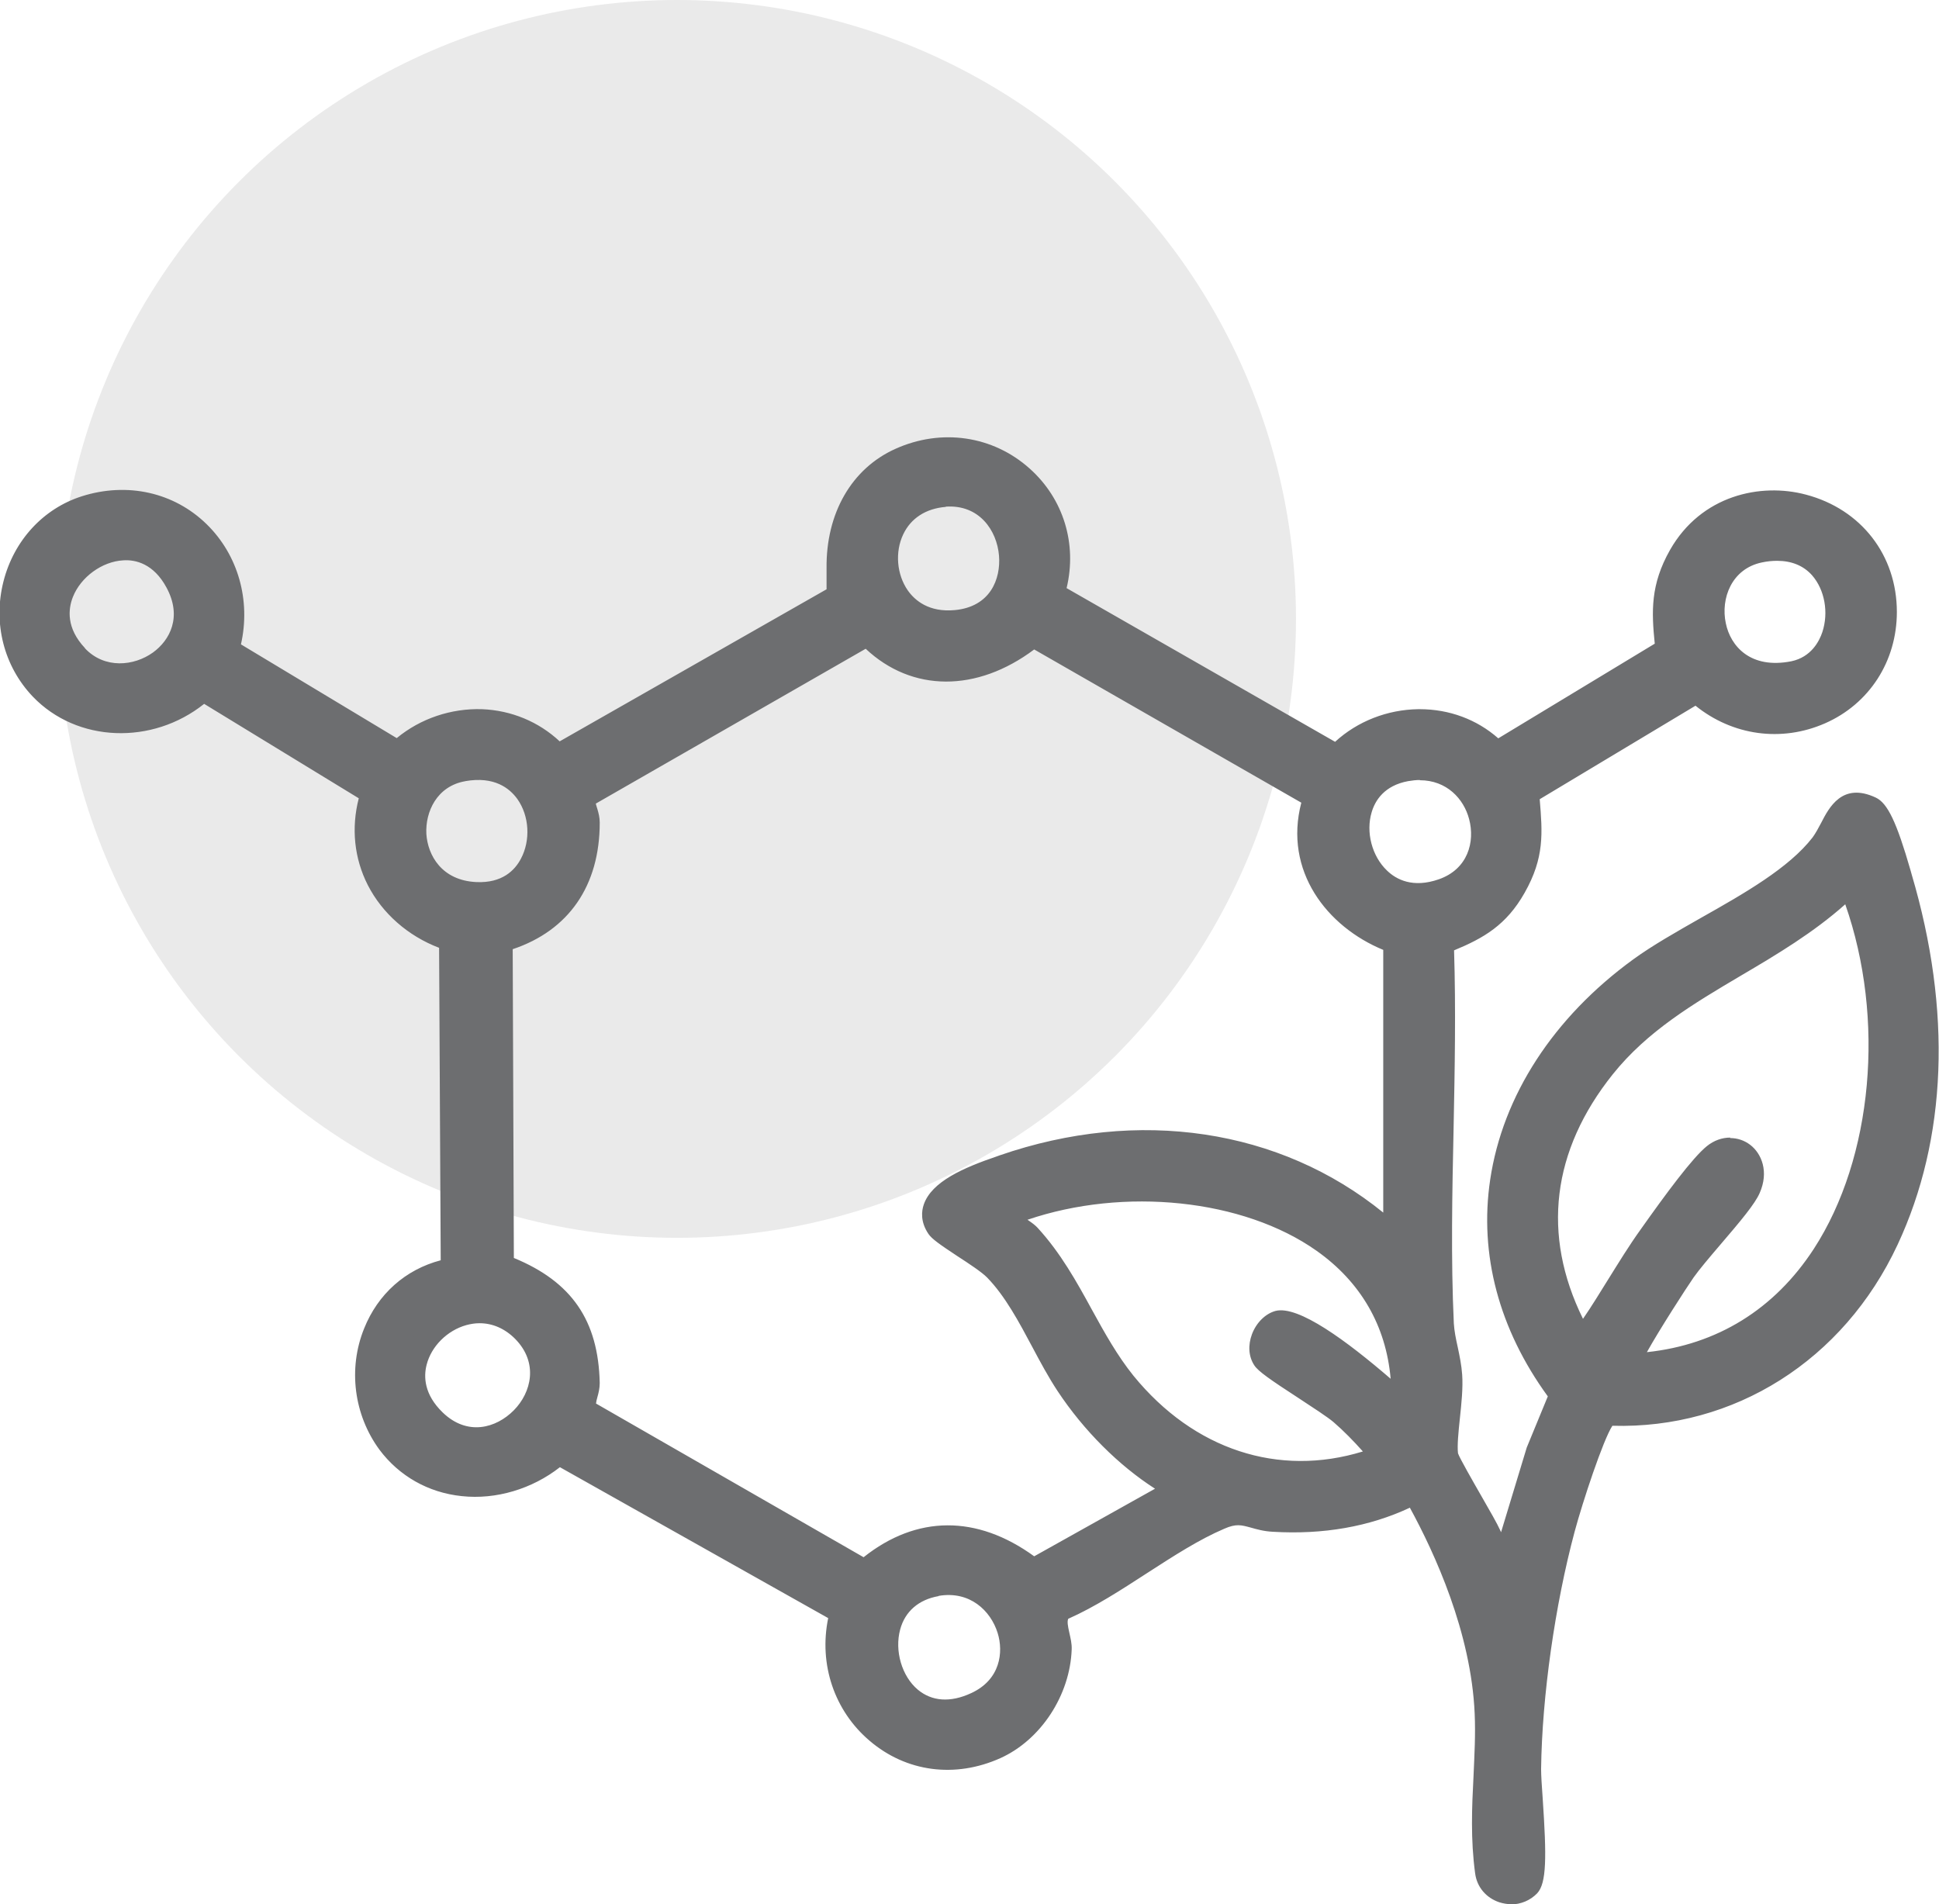
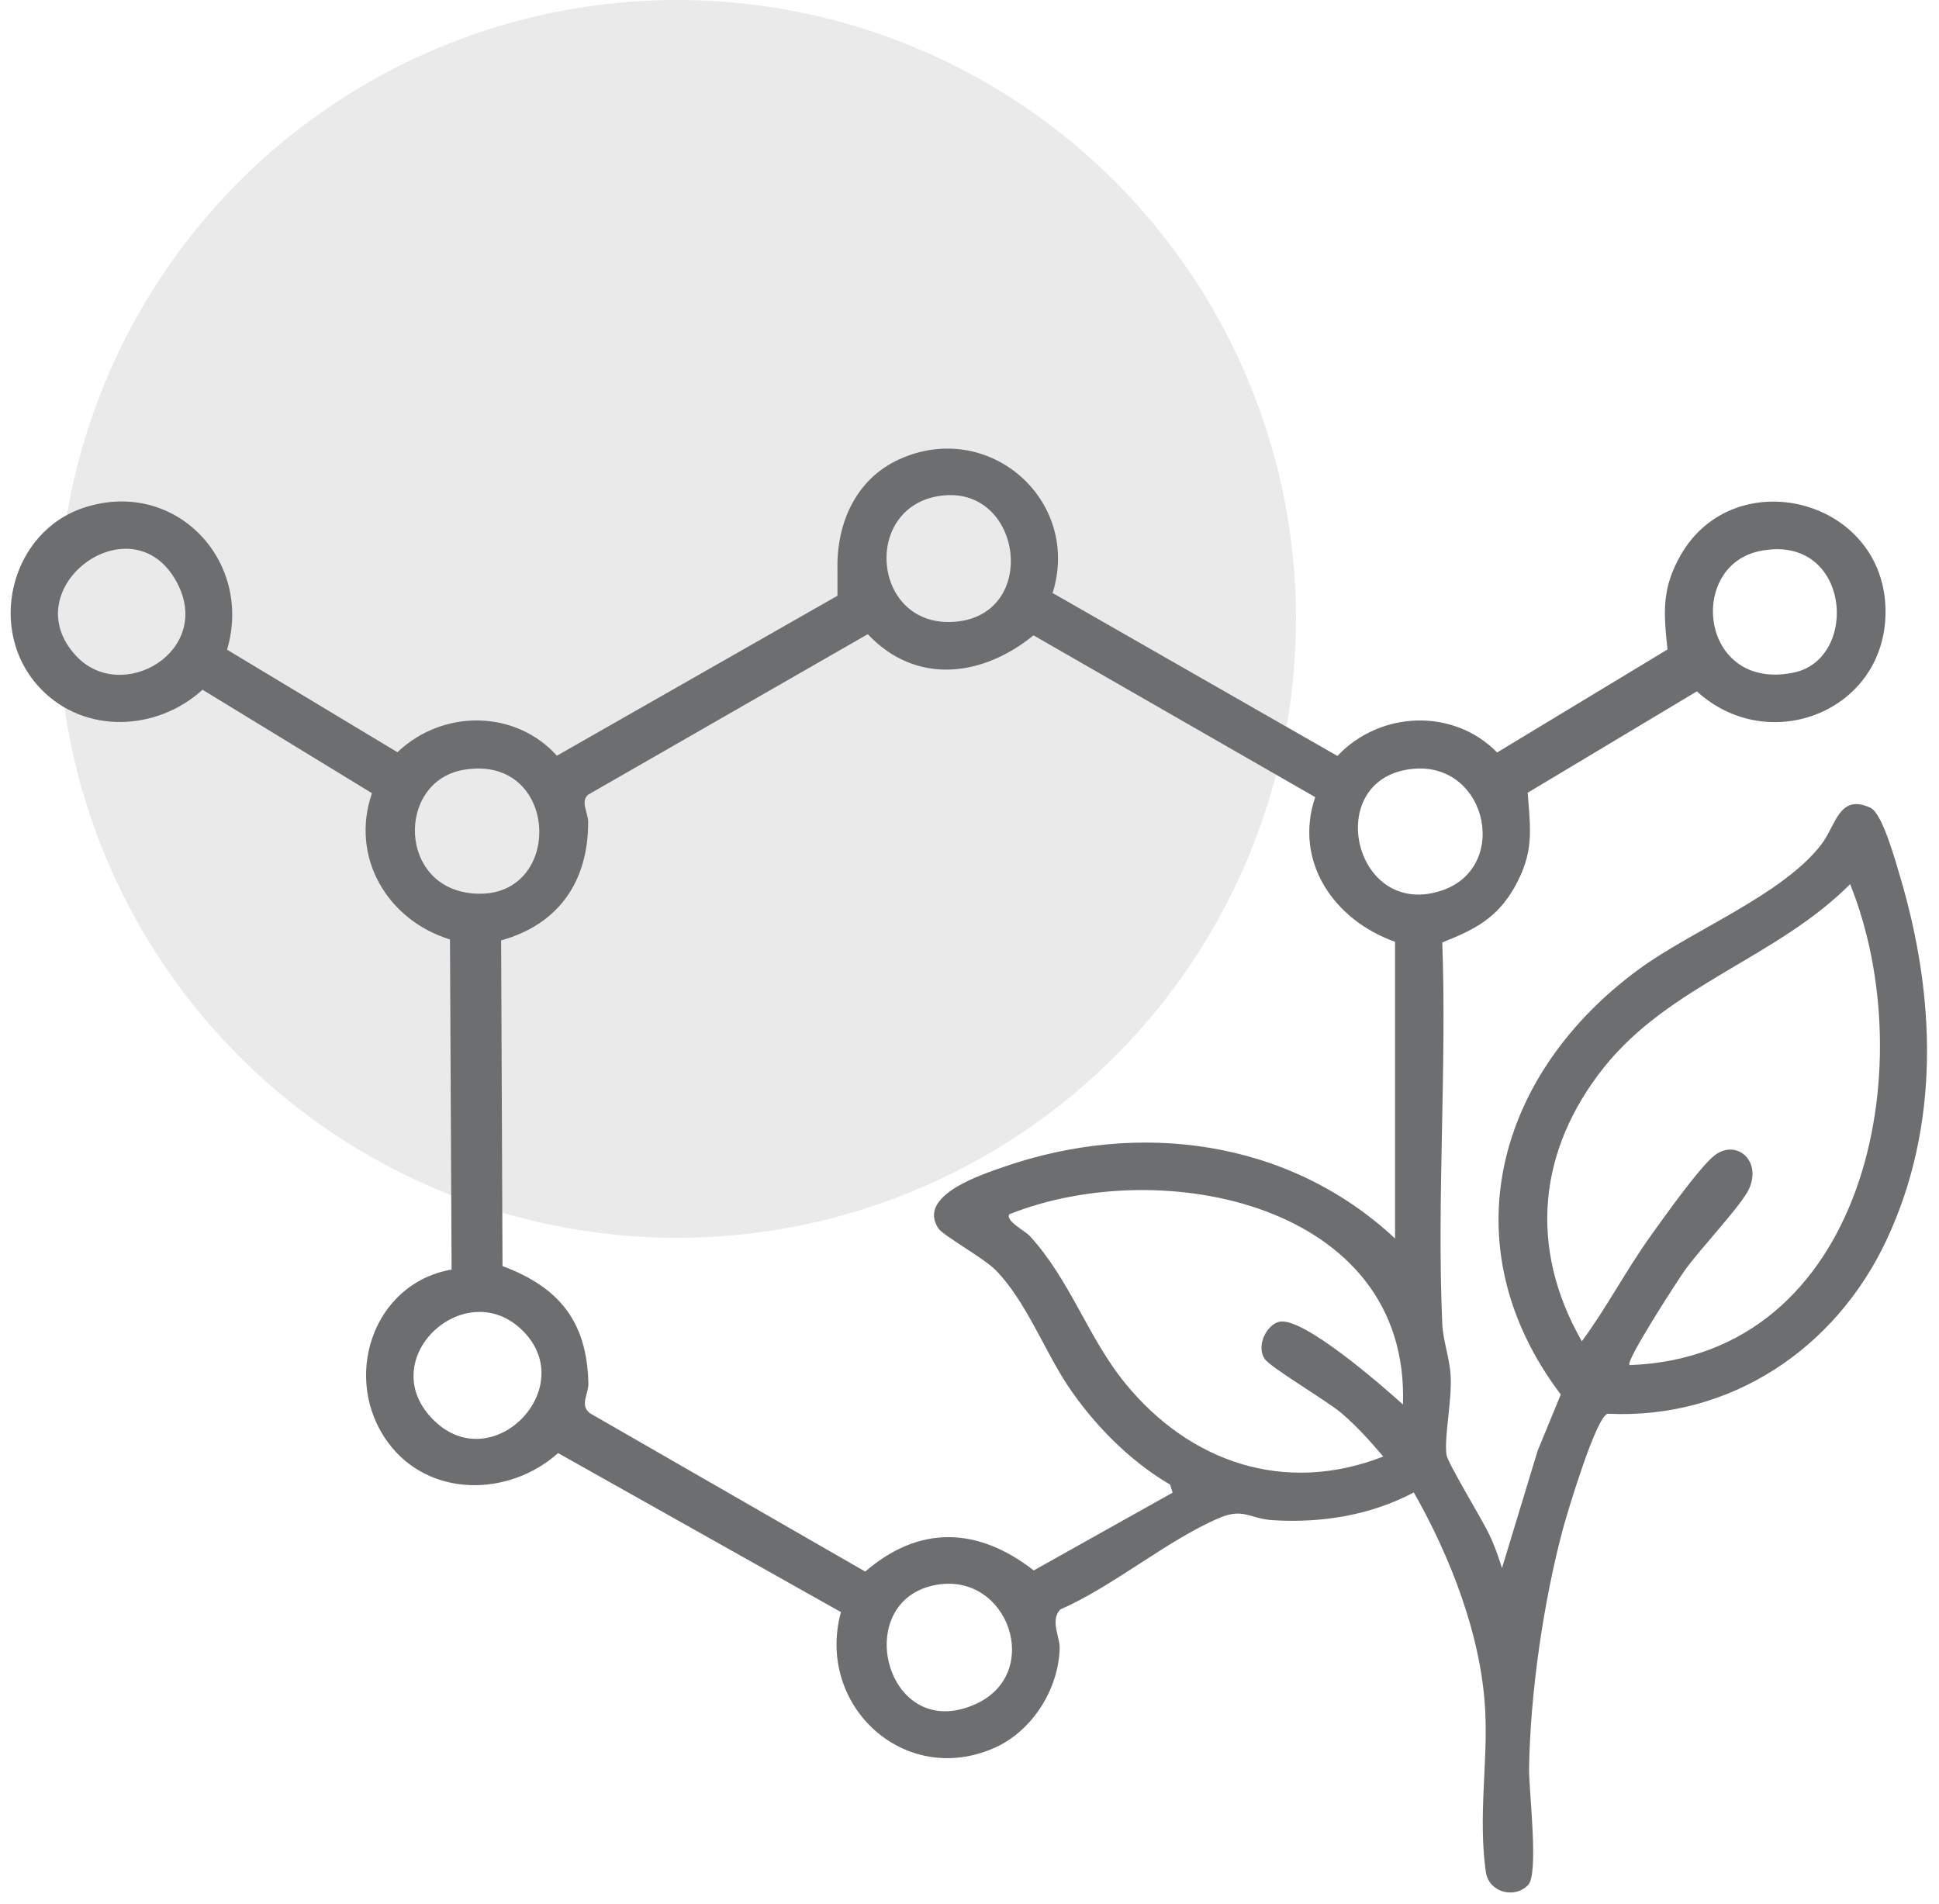
<svg xmlns="http://www.w3.org/2000/svg" viewBox="0 0 83.77 82.27" data-name="Layer 2" id="Layer_2">
  <defs>
    <style>
      .cls-1 {
        fill: #6d6e70;
      }

      .cls-2 {
        fill: #eaeaea;
      }
    </style>
  </defs>
  <g data-name="Layer 1" id="Layer_1-2">
    <g>
      <circle r="26.74" cy="26.74" cx="29.25" class="cls-2" />
      <g>
        <path d="M45.51,25.64l12.27,7.02c1.84-1.95,5.01-2.08,6.9-.15l7.36-4.45c-.17-1.6-.25-2.63.56-4.06,2.33-4.1,8.86-2.47,8.86,2.43,0,4.31-5.05,6.28-8.15,3.44l-7.31,4.38c.13,1.65.27,2.58-.56,4.07-.77,1.36-1.73,1.84-3.13,2.4.2,5.44-.24,11.05,0,16.47.03.73.31,1.44.36,2.22.07,1.06-.28,2.63-.18,3.43.04.36,1.55,2.81,1.86,3.48.22.46.39.95.54,1.43l1.54-5.07,1-2.43c-4.86-6.43-2.78-13.89,3.41-18.4,2.29-1.67,6.18-3.19,7.85-5.37.63-.82.76-2.21,2.12-1.58.52.24,1.09,2.34,1.29,3.01,1.53,5.16,1.73,10.69-.59,15.65-2.2,4.71-6.76,7.78-12.06,7.52-.51.17-1.72,4.22-1.92,4.95-.85,3.17-1.42,7.12-1.47,10.38-.01.97.43,4.54-.04,5.03-.58.61-1.7.33-1.83-.57-.33-2.4.08-4.59-.02-6.86-.14-3.26-1.5-6.74-3.09-9.53-1.87.99-3.98,1.33-6.09,1.2-.99-.06-1.27-.55-2.33-.09-2.24.96-4.57,2.95-6.86,3.95-.44.5,0,1.17-.02,1.7-.06,1.76-1.18,3.53-2.78,4.26-3.9,1.76-7.77-1.8-6.67-5.85l-12.22-6.87c-2.12,1.9-5.58,1.94-7.34-.45-2.03-2.75-.69-6.88,2.74-7.48l-.07-14.26c-2.72-.84-4.32-3.57-3.37-6.32l-7.32-4.47c-1.96,1.79-5.09,1.94-6.99-.04-2.39-2.48-1.33-6.81,1.91-7.84,3.93-1.25,7.27,2.33,6.14,6.15l7.36,4.43c1.94-1.85,5.07-1.86,6.89.15l12.12-6.91v-1.19c-.03-1.96.8-3.86,2.68-4.71,3.88-1.75,7.88,1.8,6.61,5.8ZM40.82,21.4c-3.64.3-3.21,5.79.47,5.46,3.57-.32,2.89-5.73-.47-5.46ZM3.3,28.35c1.98,2.1,5.95-.23,4.33-3.21-1.93-3.55-7.09.27-4.33,3.21ZM76.02,23.81c-3.15.65-2.57,6.08,1.47,5.25,2.89-.6,2.44-6.06-1.47-5.25ZM60.27,53.49v-12.8c-2.63-.93-4.39-3.46-3.45-6.25l-12.17-6.99c-2.21,1.8-5.08,2.16-7.16-.05l-12.09,6.94c-.33.31.01.76.01,1.19,0,2.56-1.28,4.41-3.76,5.1l.06,14.07c2.46.92,3.65,2.41,3.71,5.07.01.47-.39.94.07,1.29l11.89,6.84c2.35-2.03,4.88-1.92,7.28-.05l6-3.36-.11-.35c-1.74-1.01-3.32-2.62-4.43-4.29-1.02-1.55-1.81-3.65-3.1-4.97-.52-.53-2.27-1.49-2.48-1.81-.94-1.42,1.87-2.32,2.81-2.65,5.85-2.03,12.33-1.2,16.92,3.09ZM20.03,33.26c-2.93.5-2.85,5.2.54,5.35,3.83.18,3.61-6.06-.54-5.35ZM60.74,33.26c-3.59.66-2.17,6.51,1.59,5.2,3-1.05,1.84-5.83-1.59-5.2ZM70.4,58.98c10.21-.37,12.7-12.91,9.53-20.78-3.16,3.18-7.79,4.35-10.63,7.91s-3.29,7.77-.96,11.84c1.07-1.45,1.9-3.05,2.95-4.52.58-.81,2.1-2.96,2.77-3.5.91-.73,2.06.17,1.51,1.42-.31.71-2.18,2.67-2.8,3.56-.28.4-2.56,3.9-2.37,4.07ZM60.61,60.7c.32-8.7-10.44-10.86-17-8.24-.2.27.67.72.87.93,1.76,1.92,2.53,4.41,4.12,6.36,2.8,3.44,6.91,4.84,11.16,3.18-.55-.65-1.16-1.33-1.81-1.88s-3.09-1.98-3.32-2.35c-.36-.56.08-1.44.62-1.59,1.01-.27,4.52,2.81,5.37,3.58ZM22.59,57.5c-2.5-2.5-6.55,1.28-3.81,3.9,2.53,2.42,6.27-1.44,3.81-3.9ZM40.47,68.47c-3.79.65-2.2,6.95,1.71,5.14,2.88-1.33,1.39-5.67-1.71-5.14Z" class="cls-1" />
-         <path d="M65.28,82.27c-.17,0-.33-.03-.5-.08-.57-.19-.97-.65-1.05-1.25-.2-1.47-.14-2.86-.07-4.2.04-.93.09-1.8.05-2.7-.15-3.51-1.73-6.94-2.8-8.9-1.75.82-3.74,1.17-5.92,1.04-.4-.02-.7-.11-.95-.18-.41-.11-.63-.18-1.15.05-1.08.46-2.18,1.17-3.34,1.92-1.11.72-2.25,1.46-3.4,1.97-.05.12-.02.3.05.61.05.23.11.46.1.71-.07,1.98-1.33,3.91-3.08,4.7-1.96.88-4.07.6-5.65-.75-1.53-1.3-2.2-3.31-1.79-5.3l-11.59-6.52c-1.2.94-2.76,1.41-4.24,1.25-1.45-.15-2.71-.87-3.56-2.01-1.1-1.5-1.36-3.5-.66-5.23.6-1.5,1.79-2.55,3.31-2.95l-.07-13.5c-1.34-.51-2.45-1.48-3.08-2.71-.59-1.16-.72-2.47-.39-3.75l-6.68-4.08c-2.24,1.79-5.49,1.68-7.4-.31-1.25-1.31-1.73-3.17-1.27-4.98.45-1.77,1.72-3.15,3.39-3.68,1.96-.62,3.98-.17,5.39,1.21,1.36,1.33,1.91,3.29,1.48,5.19l6.73,4.05c1.03-.85,2.35-1.29,3.68-1.25,1.27.05,2.45.54,3.36,1.39l11.53-6.57v-.9c-.03-2.38,1.08-4.32,2.98-5.17,1.98-.89,4.2-.57,5.79.85,1.47,1.31,2.06,3.26,1.6,5.17l11.6,6.64c.97-.89,2.26-1.39,3.59-1.41.02,0,.04,0,.06,0,1.28,0,2.47.44,3.4,1.26l6.76-4.09c-.14-1.39-.19-2.55.66-4.05,1.35-2.37,3.92-2.91,5.87-2.39,2.39.63,3.93,2.62,3.93,5.07,0,2.13-1.19,3.97-3.1,4.81-1.89.83-4,.53-5.6-.76l-6.73,4.04c.12,1.46.21,2.52-.65,4.04-.79,1.4-1.77,1.96-3.05,2.49.08,2.54.03,5.15-.02,7.67-.06,2.79-.12,5.67.01,8.45.02.33.09.67.17,1.03.08.38.16.76.19,1.18.04.57-.03,1.25-.1,1.9-.06.57-.12,1.16-.08,1.5.06.19.65,1.22,1.04,1.9.34.59.66,1.15.78,1.42l.04.09,1.11-3.66.91-2.21c-2.11-2.9-2.97-6.13-2.49-9.36.54-3.63,2.73-7.01,6.18-9.52.84-.61,1.85-1.18,2.92-1.79,1.88-1.06,3.81-2.16,4.83-3.48.13-.18.25-.4.37-.63.34-.66.91-1.77,2.36-1.09.51.24.9,1.06,1.5,3.14l.05.18c1.74,5.88,1.53,11.42-.61,16-2.34,5.01-7.07,7.97-12.32,7.82-.4.61-1.28,3.27-1.63,4.57-.85,3.17-1.41,7.11-1.45,10.26,0,.27.03.74.07,1.29.17,2.52.17,3.64-.24,4.08-.3.31-.71.48-1.14.48ZM61.32,63.81l.24.42c1.1,1.94,2.98,5.78,3.16,9.76.04.95,0,1.89-.05,2.79-.06,1.3-.13,2.64.06,4.02.04.29.25.39.37.43.17.05.43.05.61-.14.17-.34.03-2.35-.03-3.32-.04-.58-.07-1.09-.07-1.37.05-3.23.62-7.26,1.48-10.51.22-.83,1.38-5,2.24-5.3l.09-.03h.1c4.95.24,9.38-2.52,11.58-7.23,2.04-4.36,2.23-9.65.56-15.3l-.05-.18c-.57-1.97-.87-2.43-.99-2.53-.51-.24-.62-.13-1.02.66-.14.26-.28.53-.46.78-1.14,1.49-3.17,2.63-5.13,3.74-1.05.59-2.04,1.15-2.82,1.73-3.23,2.35-5.28,5.5-5.78,8.86-.45,3.04.4,6.1,2.47,8.84l.17.23-1.11,2.69-1.99,6.56-.49-1.53c-.13-.4-.3-.91-.52-1.38-.12-.25-.42-.78-.75-1.35-.86-1.5-1.13-2.01-1.16-2.28-.06-.46,0-1.08.08-1.73.06-.61.13-1.24.1-1.73-.02-.34-.09-.68-.17-1.04-.08-.38-.17-.78-.19-1.19-.13-2.81-.07-5.71-.01-8.51.05-2.62.11-5.34,0-7.96v-.35s.31-.13.31-.13c1.33-.53,2.18-.95,2.88-2.18.71-1.26.64-2.04.53-3.47l-.05-.62,7.89-4.73.27.25c1.33,1.23,3.17,1.54,4.81.83,1.57-.69,2.5-2.14,2.5-3.9,0-2.41-1.71-3.72-3.18-4.11-1.47-.39-3.59-.12-4.75,1.92-.72,1.27-.67,2.17-.5,3.76l.03.32-7.97,4.82-.28-.28c-.79-.81-1.86-1.29-3.03-1.23-1.19.01-2.34.51-3.16,1.37l-.27.29-12.96-7.42.12-.38c.53-1.65.06-3.38-1.21-4.51-1.29-1.15-3.1-1.41-4.72-.68-1.52.68-2.42,2.27-2.4,4.25v1.49s-12.7,7.25-12.7,7.25l-.27-.3c-.76-.83-1.8-1.31-2.94-1.36-1.17-.04-2.37.4-3.24,1.23l-.28.26-8.02-4.82.11-.37c.49-1.66.06-3.41-1.12-4.57-1.14-1.12-2.78-1.48-4.38-.97-1.34.43-2.36,1.54-2.72,2.98-.38,1.48,0,2.99,1.02,4.04,1.62,1.69,4.45,1.7,6.29.02l.28-.25,7.98,4.87-.13.38c-.39,1.13-.31,2.32.21,3.36.56,1.09,1.59,1.94,2.83,2.33l.35.11.08,15.04-.42.07c-1.36.24-2.44,1.12-2.97,2.43-.56,1.41-.36,3.04.54,4.26.68.92,1.69,1.49,2.85,1.61,1.33.13,2.73-.32,3.75-1.24l.27-.24,12.87,7.24-.1.38c-.47,1.74.06,3.53,1.39,4.66,1.28,1.09,3,1.32,4.59.59,1.41-.64,2.44-2.21,2.49-3.82,0-.11-.03-.27-.07-.44-.1-.42-.25-1.05.22-1.58l.17-.12c1.11-.48,2.26-1.23,3.38-1.95,1.14-.74,2.33-1.51,3.49-2,.85-.37,1.34-.23,1.82-.09.23.06.44.13.74.14,2.18.13,4.13-.25,5.83-1.14l.43-.23ZM40.83,74.44c-.86,0-1.47-.37-1.82-.67-.99-.84-1.44-2.33-1.08-3.63.32-1.16,1.21-1.95,2.46-2.17h0c1.93-.33,3.26.95,3.68,2.28.41,1.32.05,3.01-1.68,3.81-.58.27-1.1.37-1.56.37ZM40.55,68.96c-.86.15-1.45.66-1.66,1.44-.25.92.07,2.02.76,2.6.61.51,1.41.57,2.31.15,1.26-.58,1.4-1.77,1.14-2.6-.3-.96-1.2-1.83-2.55-1.6h0ZM37.42,68.5l-12.2-7.02c-.63-.46-.47-1.06-.38-1.39.03-.12.06-.24.06-.32-.06-2.4-1.04-3.74-3.38-4.61l-.32-.12-.06-14.8.37-.1c2.22-.61,3.39-2.21,3.4-4.62,0-.08-.03-.2-.06-.32-.08-.31-.23-.83.21-1.24l.09-.07,12.43-7.14.27.29c2.07,2.21,4.71,1.45,6.48,0l.27-.22,12.82,7.36-.13.39c-.89,2.65.91,4.83,3.14,5.62l.33.12v14.3l-.84-.79c-4.24-3.97-10.38-5.08-16.42-2.99l-.11.04c-.57.2-2.31.8-2.54,1.46-.03.08-.04.2.09.4.09.1.6.43.97.67.57.37,1.16.76,1.45,1.06.87.89,1.5,2.08,2.12,3.23.35.66.68,1.27,1.04,1.82,1.14,1.72,2.69,3.23,4.26,4.14l.17.1.28.93-6.64,3.72-.26-.2c-2.31-1.8-4.55-1.79-6.65.04l-.27.23ZM22.2,54.35c2.5,1.03,3.65,2.7,3.71,5.4,0,.23-.05.43-.1.61-.03.09-.06.24-.06.28l11.56,6.64c2.29-1.82,4.89-1.84,7.37-.04l5.22-2.92c-1.56-1-3.08-2.51-4.21-4.22-.39-.59-.75-1.26-1.09-1.9-.58-1.09-1.18-2.21-1.95-3-.22-.23-.81-.62-1.29-.93-.77-.51-1.1-.74-1.25-.96-.35-.52-.3-.98-.2-1.27.34-.99,1.72-1.59,3.16-2.08l.11-.04c6.01-2.08,12.12-1.15,16.58,2.47v-11.35c-2.43-1-4.31-3.41-3.54-6.36l-11.54-6.62c-2.48,1.86-5.28,1.85-7.28-.03l-11.66,6.69s.04.16.07.24c.05.17.1.36.1.58,0,2.73-1.34,4.66-3.76,5.47l.05,13.36ZM56.18,64.13c-2.99,0-5.82-1.4-7.98-4.06-.76-.93-1.34-1.99-1.9-3-.63-1.15-1.29-2.34-2.2-3.33-.05-.05-.13-.1-.23-.17-.36-.26-.73-.52-.79-.91-.03-.17.01-.35.12-.49l.08-.12.13-.05c4.55-1.81,10.46-1.3,14.04,1.23,2.5,1.77,3.76,4.36,3.65,7.5l-.04,1.07-.8-.72c-2.5-2.27-4.44-3.54-4.91-3.47-.1.03-.25.18-.33.39-.07.17-.07.34,0,.44.13.15,1.04.74,1.63,1.13.67.43,1.29.84,1.6,1.1.68.58,1.3,1.27,1.86,1.94l.46.54-.66.25c-1.25.49-2.52.73-3.75.73ZM44.39,52.7s.04.03.06.04c.16.11.29.21.38.31.99,1.08,1.68,2.32,2.34,3.53.56,1.02,1.1,1.99,1.8,2.86,2.61,3.2,6.27,4.39,9.91,3.27-.4-.45-.83-.89-1.27-1.27-.26-.22-.89-.63-1.5-1.03-1.23-.8-1.75-1.16-1.92-1.42-.25-.38-.28-.87-.1-1.35.19-.5.58-.88,1.01-1,.99-.26,3.1,1.31,4.98,2.93-.2-2.29-1.29-4.18-3.2-5.53-3.17-2.24-8.32-2.76-12.49-1.34ZM20.56,62.66c-.72,0-1.47-.27-2.13-.9-.9-.87-1.25-1.94-.98-3.03.29-1.15,1.25-2.11,2.43-2.44,1.1-.3,2.22,0,3.06.85h0c1.45,1.45,1.07,3.35-.04,4.49-.61.62-1.46,1.03-2.34,1.03ZM20.71,57.17c-.19,0-.37.03-.56.08-.83.23-1.52.92-1.72,1.72-.13.51-.11,1.28.7,2.06,1.06,1.02,2.3.68,3.07-.1.75-.76,1.08-2.05.05-3.09-.44-.44-.97-.67-1.53-.67ZM70.22,59.49l-.15-.13c-.22-.2-.63-.56,2.29-4.73.26-.38.72-.92,1.21-1.49.62-.73,1.39-1.63,1.54-1.98.2-.45.07-.76-.1-.89-.18-.14-.42-.11-.63.06-.59.48-2.07,2.55-2.62,3.33-.54.75-.99,1.48-1.42,2.19-.5.8-1.01,1.63-1.58,2.41l-.46.62-.38-.67c-2.4-4.19-2.04-8.59,1-12.4,1.61-2.01,3.76-3.29,5.85-4.52,1.69-1,3.43-2.03,4.82-3.43l.54-.54.28.7c2.15,5.33,1.66,12.12-1.19,16.5-2.02,3.11-5.06,4.83-8.79,4.97h-.2ZM74.75,49.17c.31,0,.61.1.86.29.5.38.82,1.17.41,2.09-.2.46-.8,1.18-1.7,2.23-.47.55-.91,1.07-1.15,1.41-.32.46-1.48,2.26-2.02,3.23,3.03-.32,5.51-1.85,7.21-4.46,2.56-3.94,3.09-9.96,1.36-14.89-1.37,1.22-2.94,2.16-4.47,3.06-2.1,1.24-4.08,2.42-5.57,4.28-2.64,3.3-3.08,6.94-1.29,10.57.38-.55.73-1.13,1.08-1.69.45-.72.9-1.46,1.41-2.17,1.09-1.54,2.24-3.1,2.86-3.6.31-.25.66-.37,1.01-.37ZM61.26,39.15c-.77,0-1.46-.28-2.03-.82-.91-.87-1.29-2.32-.93-3.53.32-1.08,1.18-1.82,2.35-2.04h0c2.08-.39,3.42.95,3.79,2.36.37,1.38-.09,3.15-1.94,3.8-.42.15-.84.22-1.23.22ZM61.34,33.7c-.16,0-.33.02-.51.05h0c-1.02.19-1.42.83-1.57,1.34-.26.86.01,1.9.66,2.52.4.39,1.12.77,2.24.38,1.26-.44,1.57-1.62,1.31-2.6-.23-.88-.97-1.68-2.13-1.68ZM20.72,39.12c-.06,0-.12,0-.18,0-2.03-.09-3.02-1.58-3.11-3.02-.08-1.38.67-3.01,2.52-3.33h0c1.35-.23,2.53.2,3.23,1.18.73,1.03.82,2.53.21,3.65-.53.97-1.5,1.52-2.67,1.52ZM20.11,33.75c-1.24.21-1.74,1.33-1.69,2.28.06.92.66,2.01,2.16,2.08,1.12.05,1.66-.51,1.92-1,.43-.8.37-1.86-.15-2.59-.34-.47-1-.99-2.25-.77h0ZM5.16,29.66c-.79,0-1.58-.29-2.23-.97h0c-.9-.96-1.16-2.15-.72-3.27.49-1.23,1.74-2.14,3.04-2.21,1.17-.07,2.19.55,2.81,1.69,1,1.84.15,3.35-.87,4.1-.57.41-1.3.66-2.04.66ZM3.67,28.01c.85.9,2.12.77,2.94.18.73-.53,1.27-1.54.58-2.81-.55-1.02-1.33-1.21-1.87-1.17-.91.05-1.83.72-2.17,1.58-.21.53-.29,1.35.52,2.21h0ZM76.67,29.65c-1.77,0-2.82-1.18-3.09-2.51-.32-1.54.39-3.41,2.34-3.81,1.27-.26,2.38.05,3.11.87.78.87,1.03,2.25.64,3.43-.34,1.02-1.1,1.72-2.09,1.92-.33.07-.63.1-.92.1ZM76.78,24.23c-.21,0-.43.02-.66.07h0c-1.31.27-1.79,1.56-1.56,2.63.2.98,1.06,1.99,2.83,1.64.86-.18,1.21-.87,1.34-1.26.28-.85.1-1.83-.44-2.45-.37-.42-.89-.63-1.51-.63ZM40.97,27.38c-1.08,0-1.98-.45-2.57-1.29-.69-.98-.8-2.33-.29-3.42.48-1.02,1.45-1.67,2.67-1.76h0c2.03-.18,3.23,1.4,3.37,3.03.13,1.52-.7,3.24-2.82,3.43-.12.01-.24.02-.36.02ZM40.86,21.9c-.86.07-1.51.49-1.84,1.19-.36.76-.28,1.73.2,2.42.31.44.92.95,2.02.85,1.55-.14,2-1.35,1.92-2.35-.09-1.1-.86-2.22-2.3-2.12h0Z" class="cls-1" />
      </g>
    </g>
  </g>
</svg>